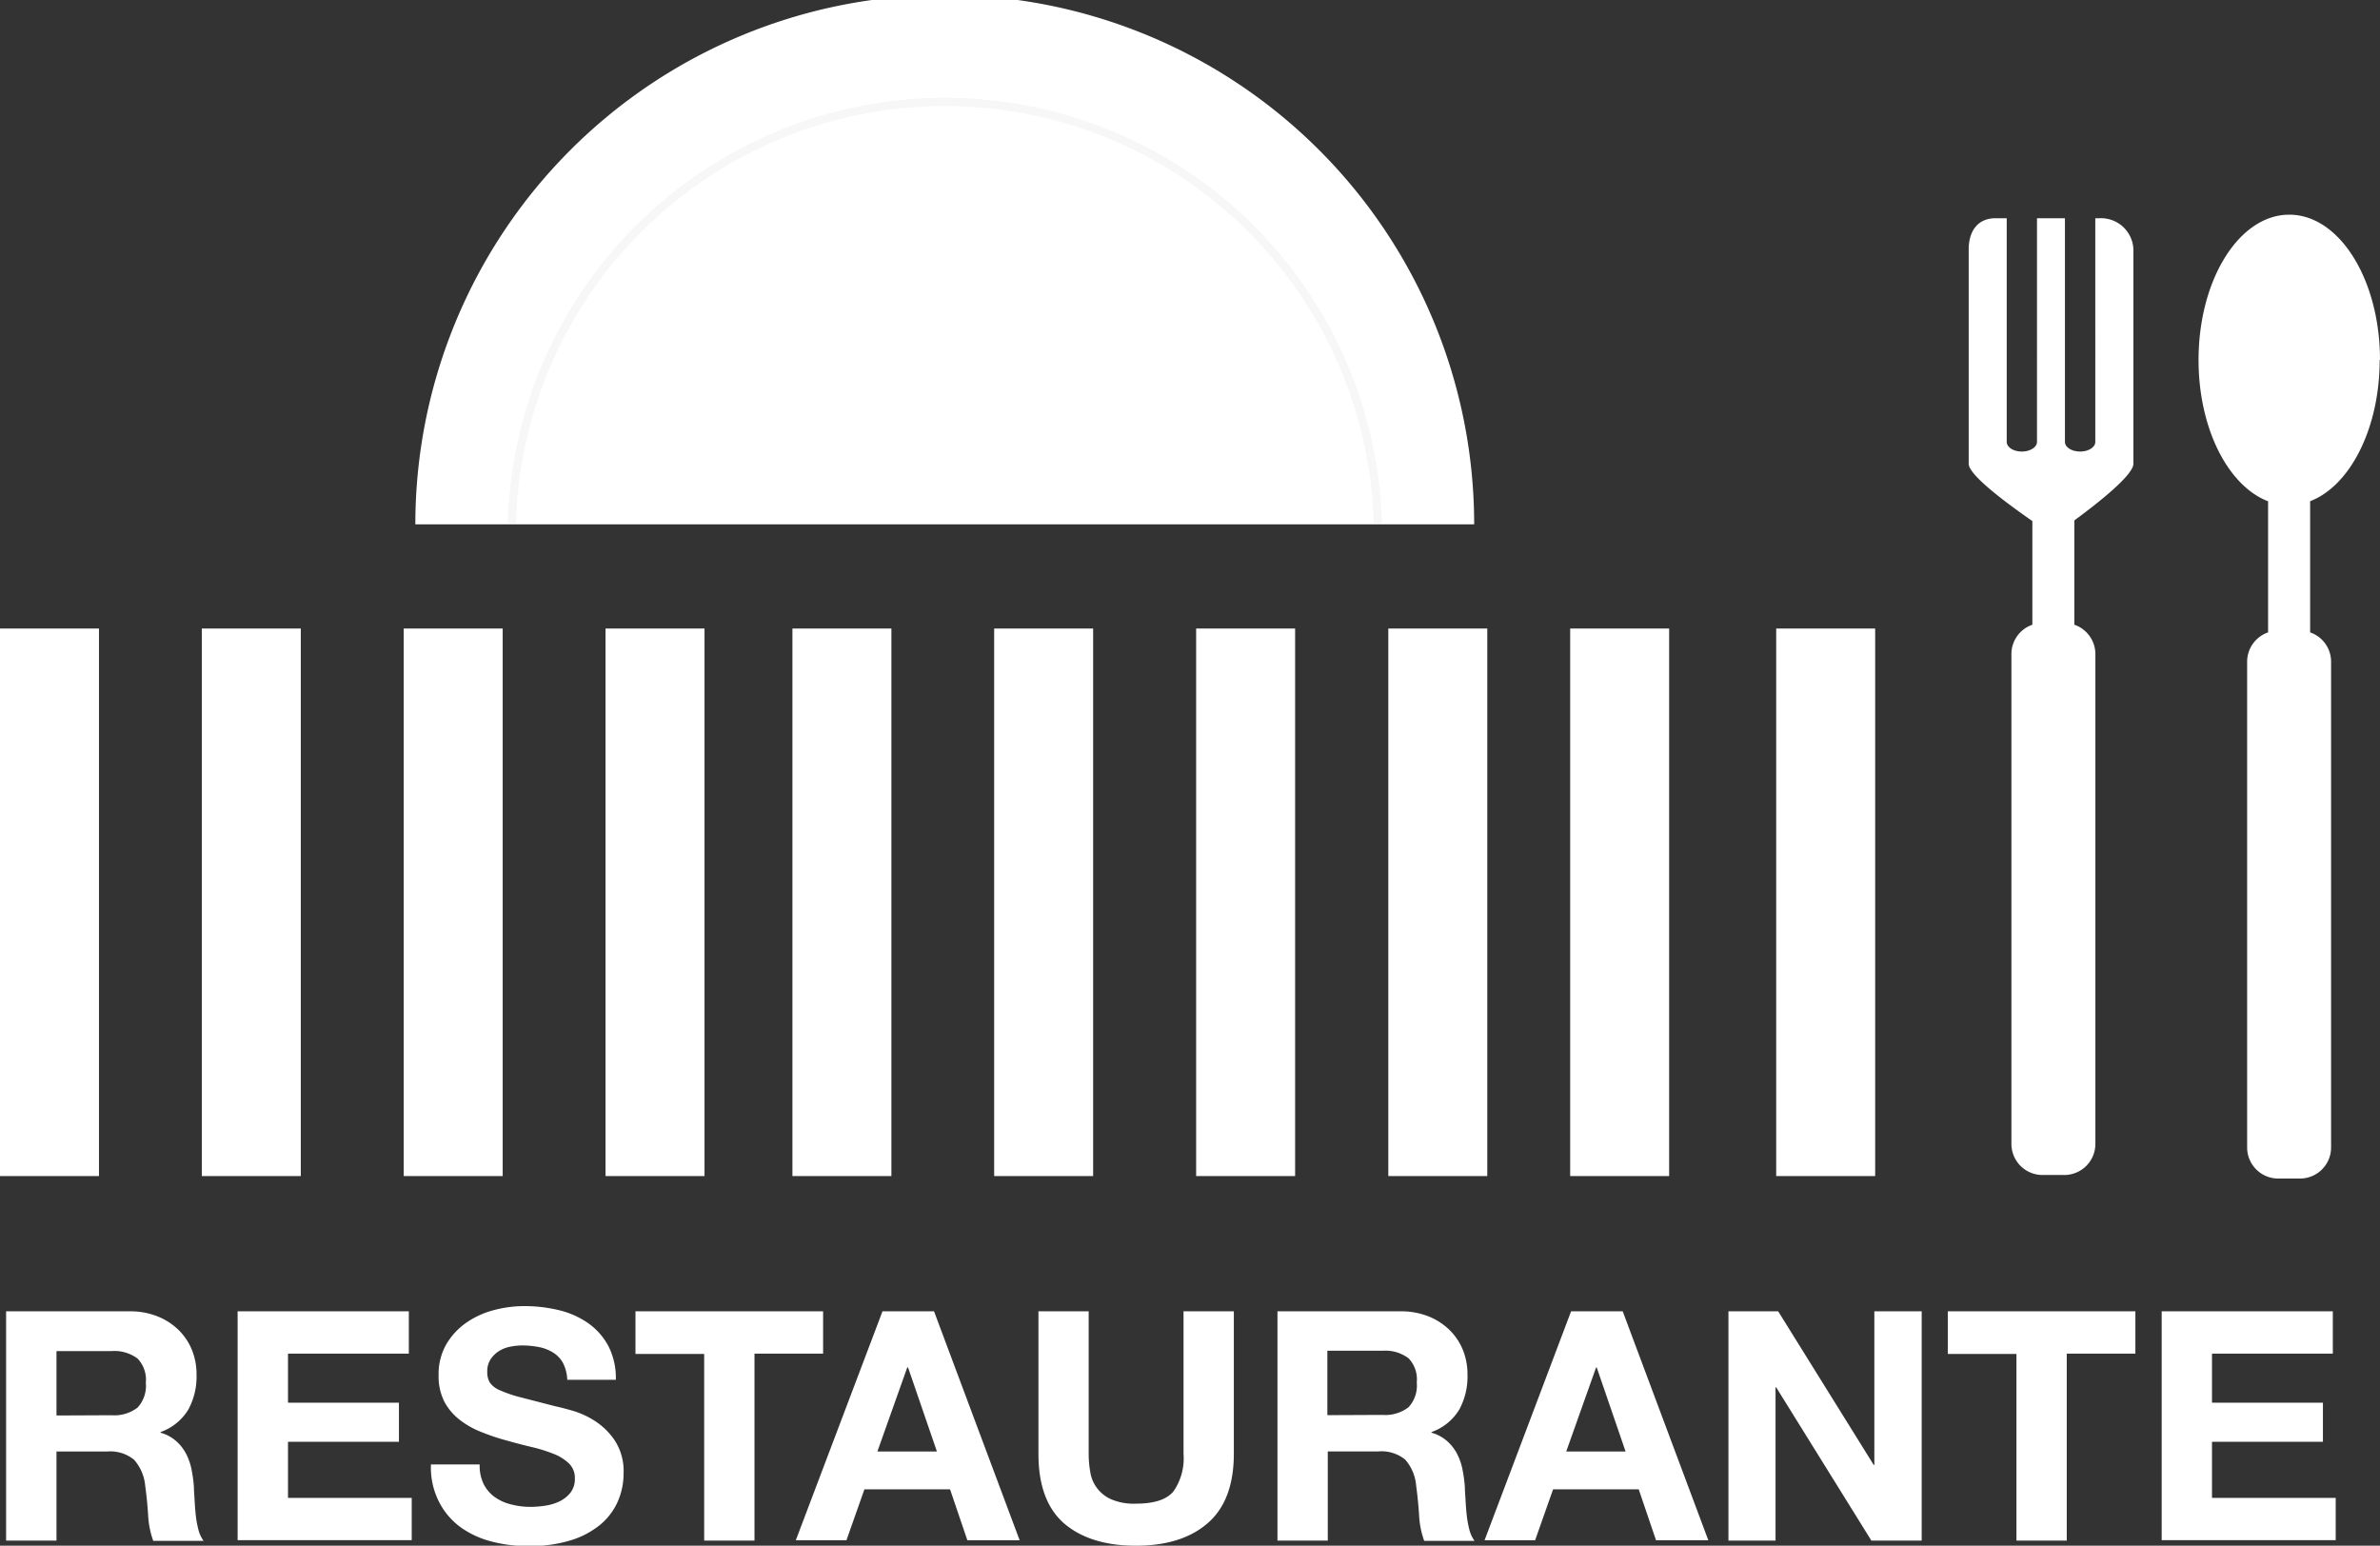
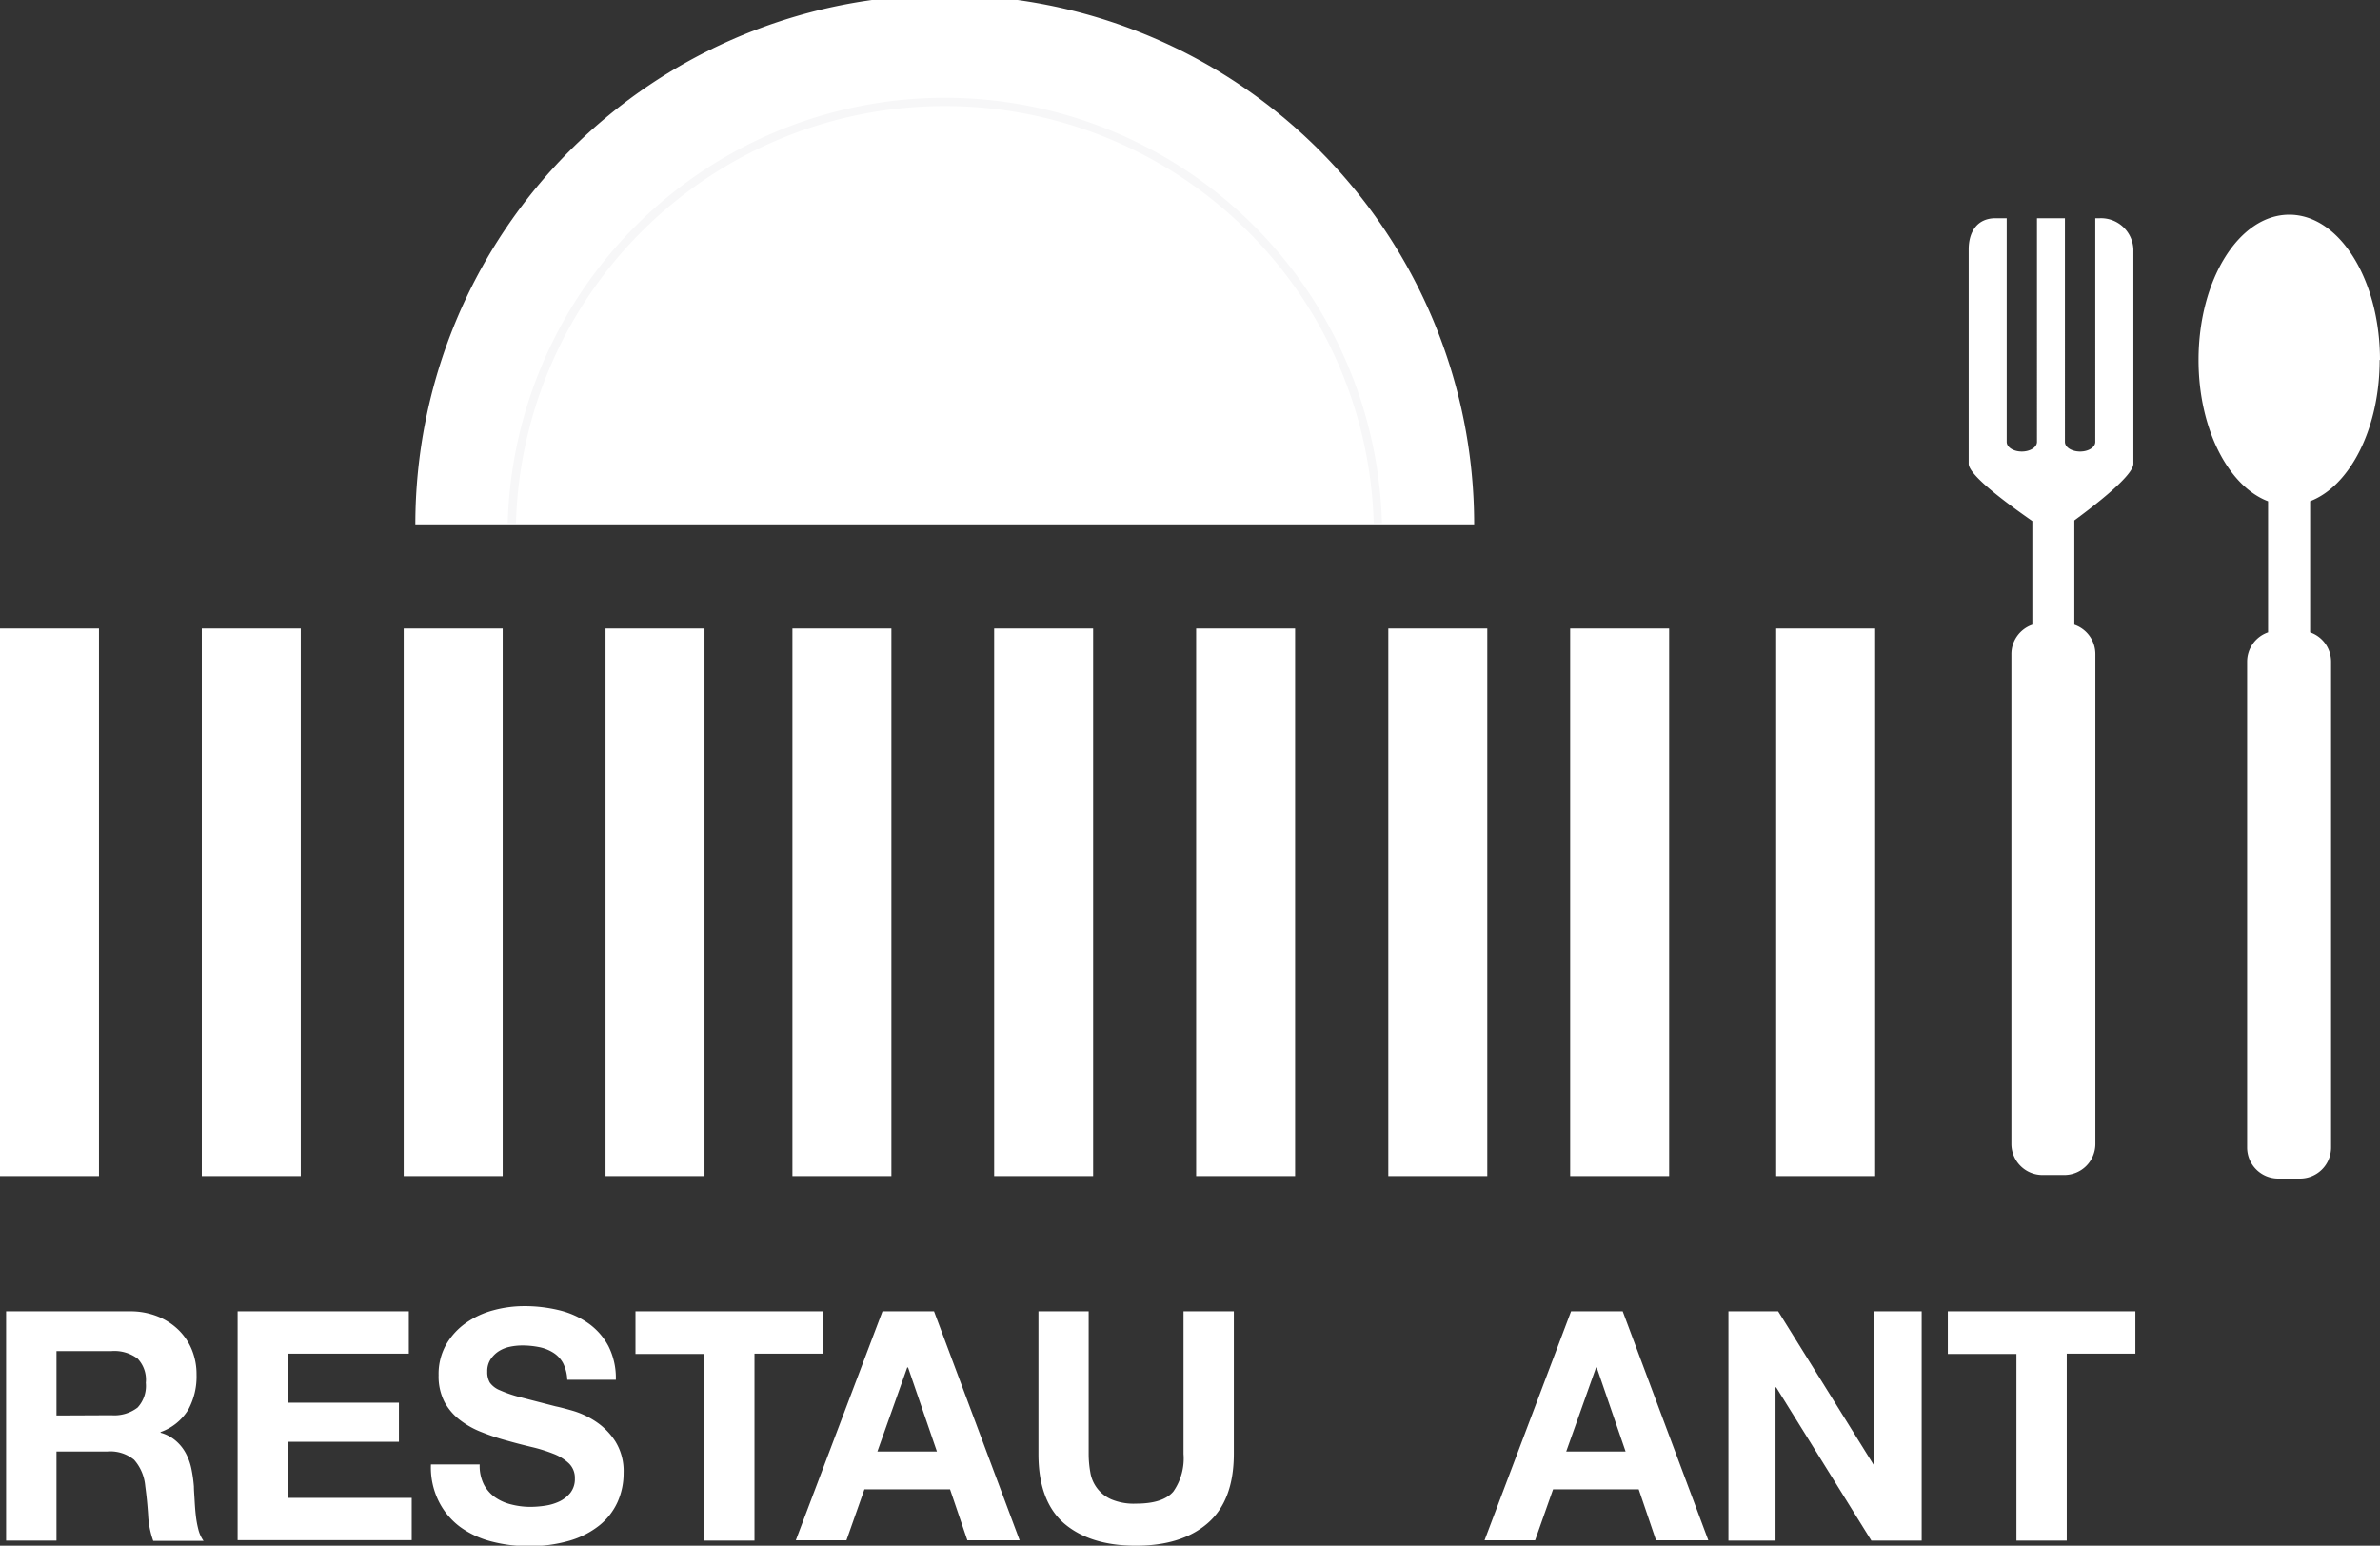
<svg xmlns="http://www.w3.org/2000/svg" viewBox="0 0 288.57 187.42">
  <rect x="0" y="0" width="288.57" height="187.42" fill="#333333" stroke="none" />
  <defs>
    <style>.cls-1,.cls-2{fill:#fff;}.cls-2{stroke:#f7f7f8;stroke-miterlimit:10;}</style>
  </defs>
  <title>Recurso 1</title>
  <g id="Capa_2" data-name="Capa 2">
    <g id="Capa_1-2" data-name="Capa 1">
      <path class="cls-1" d="M178.74,63.58a64.19,64.19,0,0,0-128.38,0Z" />
      <rect class="cls-1" y="76.21" width="12" height="66.39" />
      <rect class="cls-1" x="24.47" y="76.21" width="12" height="66.39" />
      <rect class="cls-1" x="48.95" y="76.21" width="12" height="66.39" />
      <rect class="cls-1" x="73.42" y="76.21" width="12" height="66.39" />
      <rect class="cls-1" x="96.08" y="76.21" width="12" height="66.39" />
      <rect class="cls-1" x="120.54" y="76.21" width="12" height="66.39" />
      <rect class="cls-1" x="145.03" y="76.21" width="12" height="66.39" />
      <rect class="cls-1" x="168.33" y="76.21" width="12" height="66.39" />
      <rect class="cls-1" x="190.38" y="76.21" width="12" height="66.39" />
      <rect class="cls-1" x="215.36" y="76.21" width="12" height="66.39" />
      <path class="cls-1" d="M15.71,159a8.94,8.94,0,0,1,3.36.6,7.76,7.76,0,0,1,2.57,1.65,7.17,7.17,0,0,1,1.63,2.43,7.82,7.82,0,0,1,.56,3,8.36,8.36,0,0,1-1,4.24,6.47,6.47,0,0,1-3.36,2.72v.08a4.72,4.72,0,0,1,1.87,1,5.28,5.28,0,0,1,1.2,1.51,7.09,7.09,0,0,1,.68,1.93,17.07,17.07,0,0,1,.29,2.1c0,.44.05,1,.08,1.55s.07,1.21.14,1.83a12.24,12.24,0,0,0,.31,1.77,4.07,4.07,0,0,0,.64,1.42h-6.1a10.72,10.72,0,0,1-.62-3.15q-.12-1.83-.35-3.5A5.52,5.52,0,0,0,16.26,177a4.55,4.55,0,0,0-3.3-1H6.85V186.8H.74V159ZM13.53,171.6a4.62,4.62,0,0,0,3.15-.93,3.87,3.87,0,0,0,1-3,3.7,3.7,0,0,0-1-2.94,4.68,4.68,0,0,0-3.15-.91H6.85v7.81Z" />
      <path class="cls-1" d="M49.57,159v5.13H34.92v5.95H48.37v4.74H34.92v6.8h15v5.13H28.81V159Z" />
      <path class="cls-1" d="M58.67,180A4.4,4.4,0,0,0,60,181.53a5.8,5.8,0,0,0,2,.89,9.33,9.33,0,0,0,2.33.29,12.18,12.18,0,0,0,1.75-.14,6.1,6.1,0,0,0,1.75-.52A3.84,3.84,0,0,0,69.16,181a2.69,2.69,0,0,0,.54-1.73,2.44,2.44,0,0,0-.72-1.83,5.69,5.69,0,0,0-1.89-1.17,18.87,18.87,0,0,0-2.64-.82q-1.48-.35-3-.78a26.39,26.39,0,0,1-3-1,10.45,10.45,0,0,1-2.64-1.46A6.86,6.86,0,0,1,53.9,170a6.79,6.79,0,0,1-.72-3.25,7.26,7.26,0,0,1,.91-3.71,8.25,8.25,0,0,1,2.39-2.62,10.44,10.44,0,0,1,3.34-1.55,14.24,14.24,0,0,1,3.73-.5,17.69,17.69,0,0,1,4.18.48,10.46,10.46,0,0,1,3.56,1.57,8,8,0,0,1,2.47,2.78,8.54,8.54,0,0,1,.91,4.1H68.78a4.91,4.91,0,0,0-.53-2.06A3.43,3.43,0,0,0,67.06,164a5,5,0,0,0-1.69-.66,10.38,10.38,0,0,0-2.08-.2,7.19,7.19,0,0,0-1.48.16,4,4,0,0,0-1.34.54,3.39,3.39,0,0,0-1,1,2.61,2.61,0,0,0-.39,1.48,2.49,2.49,0,0,0,.31,1.32,2.76,2.76,0,0,0,1.22.93,15.48,15.48,0,0,0,2.53.86l4.22,1.09q.78.16,2.16.56a10.36,10.36,0,0,1,2.74,1.3,8.26,8.26,0,0,1,2.35,2.39,6.81,6.81,0,0,1,1,3.83,8.49,8.49,0,0,1-.74,3.54,7.71,7.71,0,0,1-2.2,2.82,10.53,10.53,0,0,1-3.62,1.85,17.08,17.08,0,0,1-5,.66,17.54,17.54,0,0,1-4.45-.56,11.18,11.18,0,0,1-3.81-1.77A8.73,8.73,0,0,1,53.18,182a9.18,9.18,0,0,1-.93-4.43h5.91A5.07,5.07,0,0,0,58.67,180Z" />
      <path class="cls-1" d="M77.05,164.17V159H99.8v5.13H91.48V186.8h-6.1V164.17Z" />
      <path class="cls-1" d="M113.25,159l10.38,27.76h-6.34l-2.1-6.18H104.81l-2.18,6.18H96.49L107,159Zm.35,17-3.5-10.19H110l-3.62,10.19Z" />
      <path class="cls-1" d="M146.44,184.68q-3.15,2.74-8.71,2.74T129,184.7q-3.09-2.72-3.09-8.4V159H132V176.3a12.54,12.54,0,0,0,.2,2.22,4.31,4.31,0,0,0,2.55,3.28,7,7,0,0,0,3,.52q3.26,0,4.51-1.46a7,7,0,0,0,1.24-4.57V159h6.1V176.3Q149.59,181.94,146.44,184.68Z" />
-       <path class="cls-1" d="M169.81,159a8.94,8.94,0,0,1,3.36.6,7.76,7.76,0,0,1,2.57,1.65,7.17,7.17,0,0,1,1.63,2.43,7.82,7.82,0,0,1,.56,3,8.36,8.36,0,0,1-1,4.24,6.47,6.47,0,0,1-3.36,2.72v.08a4.72,4.72,0,0,1,1.87,1,5.28,5.28,0,0,1,1.2,1.51,7.09,7.09,0,0,1,.68,1.93,17.07,17.07,0,0,1,.29,2.1c0,.44.05,1,.08,1.55s.07,1.21.14,1.83a12.24,12.24,0,0,0,.31,1.77,4.07,4.07,0,0,0,.64,1.42h-6.1a10.72,10.72,0,0,1-.62-3.15q-.12-1.83-.35-3.5a5.52,5.52,0,0,0-1.32-3.19,4.55,4.55,0,0,0-3.3-1h-6.1V186.8h-6.1V159Zm-2.18,12.56a4.62,4.62,0,0,0,3.15-.93,3.87,3.87,0,0,0,1-3,3.7,3.7,0,0,0-1-2.94,4.68,4.68,0,0,0-3.15-.91h-6.69v7.81Z" />
      <path class="cls-1" d="M196.75,159l10.38,27.76h-6.34l-2.1-6.18H188.31l-2.18,6.18H180L190.49,159Zm.35,17-3.5-10.19h-.08l-3.62,10.19Z" />
      <path class="cls-1" d="M215.6,159l11.58,18.62h.08V159H233V186.8h-6.1l-11.54-18.58h-.08V186.8h-5.71V159Z" />
      <path class="cls-1" d="M236.17,164.17V159h22.74v5.13h-8.32V186.8h-6.1V164.17Z" />
-       <path class="cls-1" d="M282.85,159v5.13H268.2v5.95h13.45v4.74H268.2v6.8h15v5.13H262.1V159Z" />
      <path class="cls-1" d="M258.67,30.23v26c0,1.38-4.29,4.76-7.16,6.87V75.75a3.76,3.76,0,0,1,2.55,3.55v59.4a3.77,3.77,0,0,1-3.77,3.77h-2.64a3.77,3.77,0,0,1-3.77-3.77V79.3a3.76,3.76,0,0,1,2.54-3.55V63.18c-3-2.09-7.72-5.55-7.72-6.95v-26c0-2.08,1-3.77,3.26-3.77h1.35V53.58c0,.65.82,1.17,1.83,1.17s1.84-.52,1.84-1.17V26.46h3.39V53.58c0,.65.82,1.17,1.84,1.17s1.84-.52,1.84-1.17V26.46h.55a3.93,3.93,0,0,1,4.07,3.77Zm29.9,13.42c0-9.73-4.91-17.62-11-17.62s-11,7.89-11,17.62c0,8.32,3.59,15.28,8.43,17.13V76.68a3.76,3.76,0,0,0-2.54,3.55v58.9a3.77,3.77,0,0,0,3.77,3.77h2.64a3.77,3.77,0,0,0,3.77-3.77V80.23a3.76,3.76,0,0,0-2.54-3.55V60.77c4.83-1.85,8.43-8.81,8.43-17.13Zm0,0" />
      <path class="cls-2" d="M167.06,63.43a52.52,52.52,0,0,0-105,0" />
    </g>
  </g>
</svg>